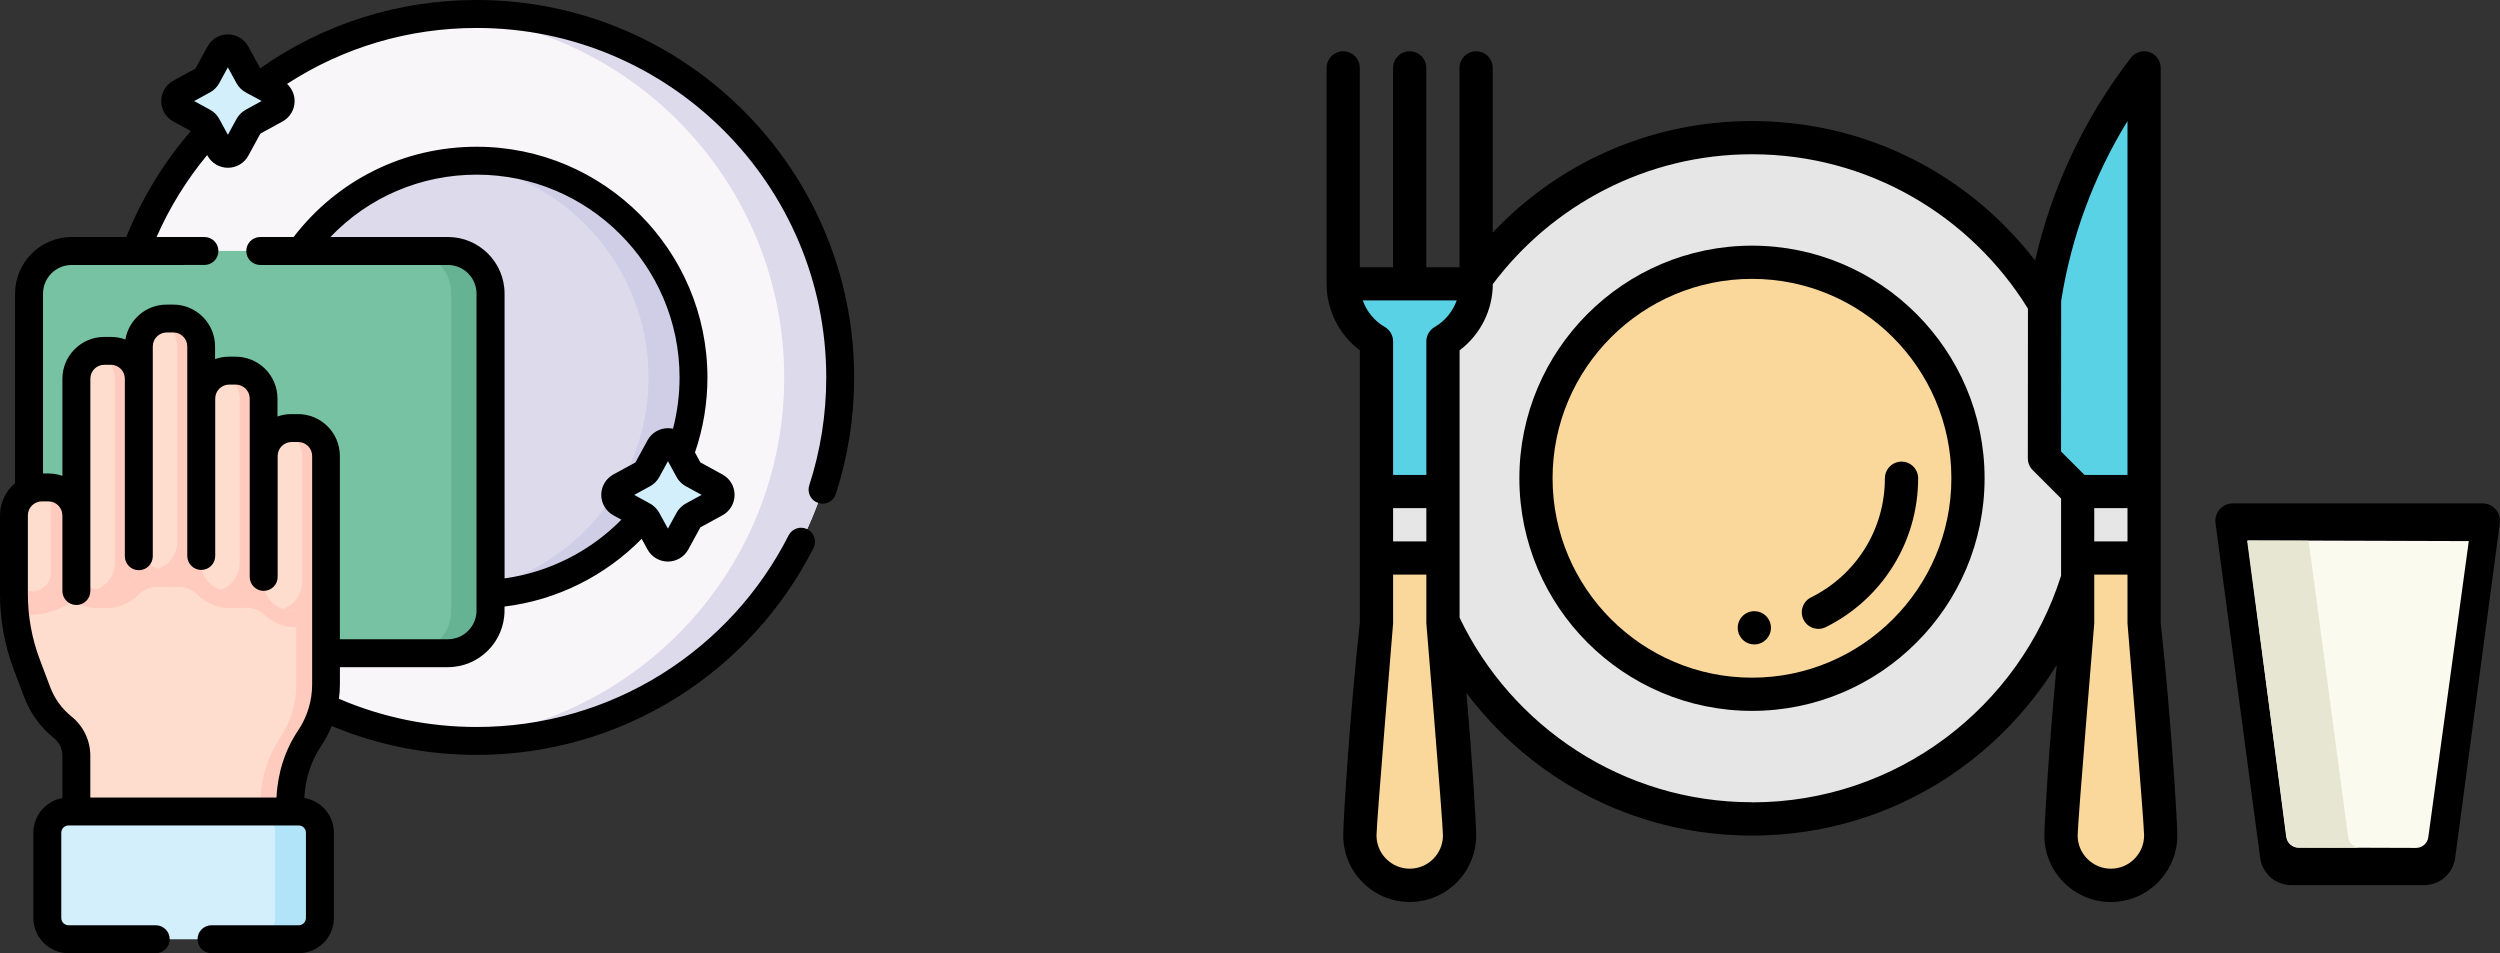
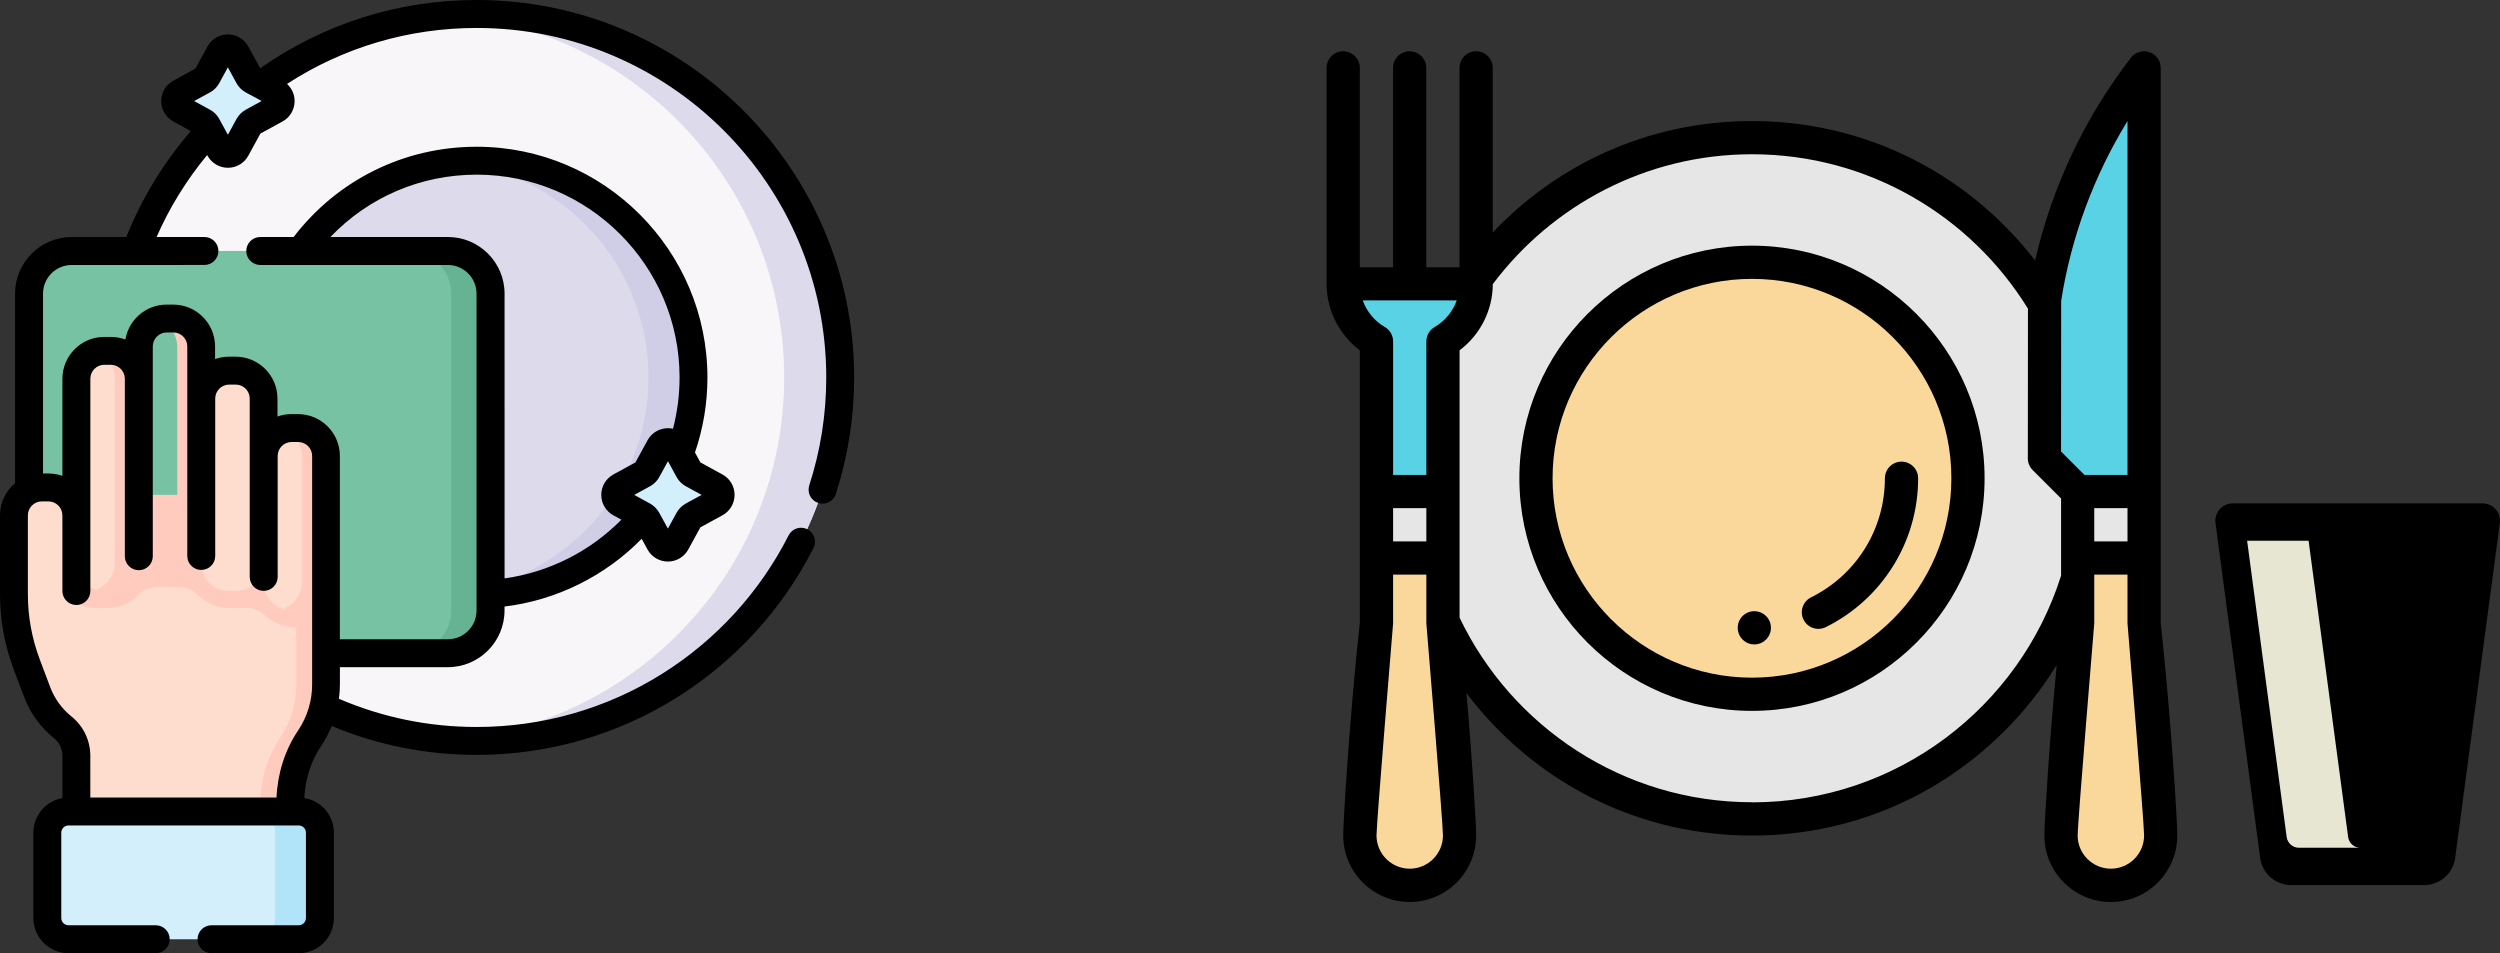
<svg xmlns="http://www.w3.org/2000/svg" viewBox="0 0 647.44 246.86">
  <rect x="0" y="0" width="647.44" height="246.86" fill="#333333" stroke="none" />
  <defs>
    <style>.d{fill:#ffcbbe;}.e{fill:#e6e6d3;}.f{fill:#b1e4f9;}.g{fill:#78c2a4;}.h{fill:#d3effb;}.i{fill:#ffddce;}.j{fill:#f9f6f9;}.k{fill:#fad79b;}.l{fill:#e6e6e6;}.m{fill:#66b394;}.n{fill:#d0cee7;}.o{fill:#fafaef;}.p{fill:#5ad2e6;}.q{fill:#dddaec;}</style>
  </defs>
  <g id="a" />
  <g id="b">
    <g id="c">
      <g>
        <path class="j" d="M217.59,97.75c0,51.99-42.14,94.14-94.14,94.14S29.32,149.74,29.32,97.75,71.47,3.62,123.46,3.62s94.14,42.15,94.14,94.14h0Z" />
        <path class="q" d="M123.46,3.62c-2.44,0-4.86,.09-7.25,.28,48.6,3.71,86.88,44.31,86.88,93.86s-38.28,90.16-86.88,93.86c2.39,.18,4.81,.28,7.25,.28,51.99,0,94.14-42.15,94.14-94.14S175.45,3.62,123.46,3.62h0Z" />
        <path class="q" d="M179.6,97.75c0,31.01-25.14,56.14-56.14,56.14s-56.14-25.14-56.14-56.14,25.13-56.14,56.14-56.14,56.14,25.14,56.14,56.14h0Z" />
        <path class="n" d="M123.46,41.61c-1.97,0-3.91,.1-5.83,.3,28.27,2.92,50.31,26.8,50.31,55.84s-22.05,52.93-50.31,55.84c1.92,.2,3.86,.3,5.83,.3,31.01,0,56.14-25.14,56.14-56.14s-25.14-56.14-56.14-56.14h0Z" />
        <path class="g" d="M115.99,169.16H18.57c-6.1,0-11.05-4.95-11.05-11.05V76.04c0-6.1,4.95-11.05,11.05-11.05H115.99c6.1,0,11.05,4.95,11.05,11.05v82.07c0,6.1-4.94,11.05-11.05,11.05h0Z" />
        <path class="m" d="M115.99,64.99h-10.2c6.1,0,11.05,4.95,11.05,11.05v82.07c0,6.1-4.95,11.05-11.05,11.05h10.2c6.1,0,11.05-4.95,11.05-11.05V76.04c0-6.1-4.94-11.05-11.05-11.05h0Z" />
        <path class="i" d="M19.78,153.06v-19.6c0-3.99-3.23-7.23-7.22-7.23h-1.71c-3.99,0-7.23,3.23-7.23,7.23,0-1.25,0,11.56,0,20.43,0,6.2,1.12,12.36,3.31,18.17l2.72,7.21c1.34,3.56,3.62,6.7,6.59,9.08,2.24,1.8,3.54,4.51,3.54,7.39v14.43h55.38v-1.99c0-6.02,1.64-11.98,5-16.98,2.74-4.09,4.26-8.94,4.26-13.97v-49.06l-64.64,24.9Z" />
        <path class="d" d="M25.25,157.49h2.26c3.29,0,6.28-1.35,8.43-3.53,1.42-1.44,3.41-2.11,5.42-1.94,.34,.03,.68,.05,1.03,.05h2.25c.35,0,.69-.02,1.03-.05,2.01-.17,4,.51,5.42,1.94,2.15,2.17,5.14,3.53,8.43,3.53h2.26c.44,0,.88-.03,1.31-.07,2.03-.22,4.03,.52,5.53,1.91,2.12,1.95,4.94,3.15,8.05,3.15h2.26c1.97,0,3.84-.49,5.48-1.35v-32.97H19.78v27.98c1.64,.86,3.5,1.35,5.48,1.35h0Z" />
        <path class="d" d="M75.15,208.17c0-6.02,1.64-11.98,5-16.98,2.74-4.09,4.26-8.93,4.26-13.96v-49.07l-7.68,11.42v37.64c0,5.03-1.51,9.88-4.26,13.97-3.36,5-5.01,10.96-5.01,16.98v1.99h7.68v-1.98Z" />
        <path class="i" d="M84.41,118.07v32.75c0,3.99-3.24,7.23-7.23,7.23h-1.71c-3.99,0-7.22-3.24-7.22-7.23v-32.75c0-3.99,3.23-7.22,7.22-7.22h1.71c3.99,0,7.23,3.23,7.23,7.22h0Z" />
        <path class="i" d="M35.94,98.08v47.75c0,3.99-3.23,7.22-7.23,7.22h-1.71c-3.99,0-7.23-3.23-7.23-7.22v-47.75c0-3.99,3.23-7.22,7.23-7.22h1.71c3.99,0,7.23,3.23,7.23,7.22h0Z" />
        <path class="i" d="M68.25,103.2v42.63c0,3.99-3.24,7.22-7.23,7.22h-1.71c-3.99,0-7.23-3.23-7.23-7.22v-42.63c0-3.99,3.23-7.22,7.23-7.22h1.71c3.99,0,7.23,3.23,7.23,7.22h0Z" />
-         <path class="i" d="M52.09,89.71v50.7c0,3.99-3.23,7.22-7.23,7.22h-1.7c-3.99,0-7.23-3.23-7.23-7.22v-50.7c0-3.99,3.23-7.22,7.23-7.22h1.7c3.99,0,7.23,3.23,7.23,7.22h0Z" />
        <path class="d" d="M77.4,110.85h-2.13c-.71,0-1.39,.11-2.03,.32,2.89,.92,4.99,3.76,4.99,7.12v32.31c0,3.36-2.1,6.2-4.99,7.12,.64,.21,1.32,.32,2.03,.32h2.13c3.87,0,7.02-3.33,7.02-7.44v-32.31c0-4.11-3.14-7.44-7.02-7.44h0Z" />
        <path class="d" d="M28.92,90.85h-2.13c-.71,0-1.39,.11-2.03,.32,2.89,.92,4.99,3.76,4.99,7.12v47.32c0,3.36-2.1,6.2-4.99,7.12,.64,.21,1.32,.32,2.03,.32h2.13c3.87,0,7.02-3.33,7.02-7.44v-47.32c0-4.11-3.14-7.44-7.02-7.44h0Z" />
-         <path class="d" d="M61.24,95.98h-2.13c-.71,0-1.39,.12-2.03,.32,2.89,.92,4.99,3.76,4.99,7.12v42.2c0,3.36-2.1,6.2-4.99,7.12,.64,.21,1.32,.32,2.03,.32h2.13c3.87,0,7.02-3.33,7.02-7.44v-42.2c0-4.11-3.14-7.44-7.02-7.44h0Z" />
        <path class="d" d="M45.08,82.48h-2.13c-.71,0-1.39,.11-2.03,.32,2.88,.92,4.98,3.76,4.98,7.12v50.27c0,3.36-2.1,6.2-4.98,7.12,.64,.21,1.32,.32,2.03,.32h2.13c3.88,0,7.02-3.33,7.02-7.44v-50.27c0-4.11-3.14-7.44-7.02-7.44h0Z" />
-         <path class="d" d="M21.4,153.79l-.46-1-1.16,.27v-19.6c0-3.81-2.95-6.92-6.69-7.2l.1,21.93c.03,3.56-3.62,5.95-6.87,4.53-.89-.39-1.79-.72-2.69-.88v2.05c0,1.55,.07,3.1,.21,4.64,9.22,3.01,17.57-4.74,17.57-4.74h0Z" />
        <path class="h" d="M77.36,243.24H17.75c-3.04,0-5.5-2.46-5.5-5.5v-22.09c0-3.04,2.46-5.5,5.5-5.5h59.6c3.04,0,5.5,2.46,5.5,5.5v22.09c0,3.04-2.46,5.5-5.5,5.5h0Z" />
        <path class="f" d="M77.36,210.16h-11.62c3.04,0,5.5,2.46,5.5,5.5v22.09c0,3.04-2.46,5.5-5.5,5.5h11.62c3.04,0,5.5-2.46,5.5-5.5v-22.09c0-3.04-2.46-5.5-5.5-5.5h0Z" />
        <path class="h" d="M61.13,13.77l3.3,6.04c.22,.4,.55,.74,.96,.96l6.04,3.3c1.67,.91,1.67,3.31,0,4.22l-6.04,3.3c-.4,.22-.74,.55-.96,.96l-3.3,6.04c-.91,1.67-3.31,1.67-4.22,0l-3.3-6.04c-.22-.4-.55-.74-.96-.96l-6.04-3.3c-1.67-.91-1.67-3.31,0-4.22l6.04-3.3c.4-.22,.74-.55,.96-.96l3.3-6.04c.91-1.67,3.31-1.67,4.22,0h0Z" />
        <path class="h" d="M175.08,115.75l3.3,6.04c.22,.4,.55,.74,.95,.96l6.04,3.3c1.67,.91,1.67,3.31,0,4.22l-6.04,3.3c-.4,.22-.73,.55-.95,.96l-3.3,6.04c-.91,1.67-3.31,1.67-4.22,0l-3.3-6.04c-.22-.4-.55-.74-.96-.96l-6.04-3.3c-1.67-.91-1.67-3.31,0-4.22l6.04-3.3c.4-.22,.74-.55,.96-.96l3.3-6.04c.91-1.67,3.31-1.67,4.22,0h0Z" />
        <path d="M123.46,0c-20.25,0-39.59,6.1-56.07,17.68l-3.09-5.64c-1.06-1.93-3.08-3.13-5.28-3.13s-4.23,1.2-5.28,3.13l-3.13,5.73-5.73,3.13c-1.93,1.06-3.13,3.08-3.13,5.28s1.2,4.23,3.13,5.28l4.54,2.49c-7.08,8.2-12.69,17.4-16.71,27.43h-14.14c-8.09,0-14.67,6.58-14.67,14.66v49.09C1.57,127.08,.06,129.99,0,133.25c0,.04,0,.08,0,.12v20.51c0,6.66,1.19,13.21,3.54,19.44l2.72,7.21c1.57,4.17,4.24,7.84,7.71,10.62,1.39,1.12,2.19,2.78,2.19,4.57v10.96c-4.27,.76-7.52,4.49-7.52,8.97v22.09c0,5.03,4.09,9.12,9.12,9.12h22.57c2,0,3.62-1.62,3.62-3.62s-1.62-3.62-3.62-3.62H17.75c-1.04,0-1.88-.84-1.88-1.88v-22.09c0-1.04,.84-1.88,1.88-1.88h59.6c1.04,0,1.88,.84,1.88,1.88v22.09c0,1.04-.84,1.88-1.88,1.88h-22.57c-2,0-3.62,1.62-3.62,3.62s1.62,3.62,3.62,3.62h22.57c5.03,0,9.12-4.09,9.12-9.12v-22.09c0-4.53-3.32-8.29-7.66-8.99,.25-4.95,1.74-9.58,4.35-13.46,1.1-1.64,2.02-3.37,2.75-5.18,11.9,4.96,24.51,7.48,37.55,7.48,18.4,0,36.33-5.14,51.85-14.87,15.09-9.46,27.32-22.85,35.37-38.71,.9-1.78,.19-3.96-1.59-4.86-1.78-.9-3.96-.19-4.86,1.59-7.45,14.69-18.78,27.09-32.76,35.85-14.36,9.01-30.97,13.77-48.01,13.77-12.41,0-24.4-2.46-35.68-7.3,.16-1.24,.25-2.49,.25-3.74v-4.45h27.96c8.09,0,14.67-6.58,14.67-14.67v-1.03c13.43-1.63,26.04-7.87,35.52-17.55l1.51,2.77c1.05,1.93,3.08,3.13,5.28,3.13s4.23-1.2,5.28-3.13l3.13-5.73,5.73-3.13c1.93-1.05,3.13-3.08,3.13-5.28,0-2.2-1.2-4.23-3.13-5.28l-5.73-3.13-1.4-2.57c2.14-6.24,3.23-12.76,3.23-19.42,0-32.95-26.81-59.76-59.76-59.76-18.72,0-36,8.52-47.41,23.38h-8.64c-2,0-3.62,1.62-3.62,3.62s1.62,3.62,3.62,3.62h48.58c4.1,0,7.43,3.33,7.43,7.43v82.07c0,4.1-3.33,7.43-7.43,7.43h-27.96v-.55h0v-46.92c0-5.98-4.86-10.84-10.84-10.84h-1.71c-1.27,0-2.48,.22-3.61,.62v-4.65c0-5.98-4.86-10.84-10.84-10.84h-1.71c-1.26,0-2.48,.22-3.61,.62v-3.27c0-5.98-4.86-10.84-10.84-10.84h-1.7c-5.37,0-9.83,3.92-10.69,9.04-1.17-.44-2.44-.67-3.76-.67h-1.71c-5.98,0-10.84,4.86-10.84,10.84v25.15c-1.13-.4-2.34-.62-3.61-.62h-1.41v-46.57c0-4.1,3.33-7.43,7.43-7.43H52.94c2,0,3.62-1.62,3.62-3.62s-1.62-3.62-3.62-3.62h-12.39c3.36-7.65,7.75-14.76,13.1-21.23l.09,.17c1.06,1.93,3.08,3.13,5.29,3.13,2.2,0,4.23-1.2,5.28-3.13l3.13-5.73,5.73-3.13c1.93-1.05,3.13-3.08,3.13-5.28,0-1.72-.73-3.32-1.97-4.45,14.64-9.49,31.51-14.49,49.13-14.49,49.91,0,90.52,40.61,90.52,90.52,0,9.53-1.48,18.93-4.4,27.93-.62,1.9,.42,3.94,2.33,4.56,.37,.12,.75,.18,1.11,.18,1.53,0,2.94-.97,3.44-2.5,3.15-9.73,4.75-19.88,4.75-30.16C221.21,43.85,177.36,0,123.46,0h0Zm58.24,128.16l-4.09,2.24c-1.01,.55-1.84,1.38-2.4,2.4l-2.24,4.1-2.24-4.1c-.57-1.04-1.49-1.9-2.39-2.39h0l-4.09-2.24,4.1-2.24c1.01-.55,1.84-1.38,2.39-2.39l2.24-4.1,2.24,4.1c.55,1.01,1.38,1.84,2.39,2.39l4.1,2.24ZM115.99,61.38h-30.42c9.87-10.33,23.39-16.15,37.89-16.15,28.96,0,52.53,23.56,52.53,52.53,0,4.52-.58,8.96-1.7,13.28-.42-.1-.86-.15-1.31-.15-2.2,0-4.23,1.2-5.28,3.13l-3.13,5.73-5.73,3.13c-1.93,1.06-3.13,3.08-3.13,5.28s1.2,4.23,3.13,5.29l2.08,1.14c-8.12,8.24-18.82,13.62-30.25,15.2V76.04c0-8.09-6.58-14.66-14.67-14.66h0ZM16.16,133.46v19.6c0,2,1.62,3.62,3.62,3.62s3.62-1.62,3.62-3.62v-54.98c0-1.99,1.62-3.61,3.61-3.61h1.71c1.99,0,3.61,1.62,3.61,3.61v45.97c0,2,1.62,3.62,3.62,3.62s3.62-1.62,3.62-3.62v-54.34c0-1.99,1.62-3.61,3.61-3.61h1.71c1.99,0,3.61,1.62,3.61,3.61v54.27c0,2,1.62,3.62,3.62,3.62s3.62-1.62,3.62-3.62v-40.77c0-1.99,1.62-3.61,3.61-3.61h1.71c1.99,0,3.61,1.62,3.61,3.61v46.19c0,2,1.62,3.62,3.62,3.62s3.62-1.62,3.62-3.62v-31.32c0-1.99,1.62-3.61,3.61-3.61h1.71c1.99,0,3.61,1.62,3.61,3.61v10.08h0v49.07c0,4.27-1.26,8.4-3.64,11.95-3.39,5.04-5.3,11.02-5.59,17.37H23.39v-10.81c0-3.99-1.79-7.71-4.9-10.21-2.46-1.98-4.35-4.58-5.47-7.54l-2.72-7.21c-2.04-5.42-3.08-11.1-3.08-16.89v-20.43c0-1.99,1.62-3.61,3.61-3.61h1.71c1.99,0,3.61,1.62,3.61,3.61h0ZM63.66,28.41c-1.01,.55-1.84,1.38-2.4,2.39l-2.24,4.1-1.55-2.83v-.02c-.47-.69-.99-2.5-3.09-3.64l-4.1-2.24,4.1-2.24c1.01-.55,1.84-1.38,2.39-2.39l2.24-4.1,2.24,4.1c1.3,2.38,3.29,2.68,6.49,4.63l-4.1,2.24Z" />
      </g>
      <g>
        <path class="l" d="M541.93,123.86c0,48.72-39.49,88.21-88.21,88.21s-88.21-39.49-88.21-88.21,39.49-88.21,88.21-88.21,88.21,39.49,88.21,88.21h0Z" />
        <path class="k" d="M509.66,123.86c0,30.89-25.04,55.94-55.94,55.94s-55.94-25.04-55.94-55.94,25.04-55.94,55.94-55.94,55.94,25.04,55.94,55.94h0Z" />
        <path class="k" d="M555.27,161.44v-16.92h-17.21v16.92c-2.64,24.17-4.3,51.11-4.3,54.94,0,7.13,5.78,12.91,12.91,12.91s12.91-5.78,12.91-12.91c0-3.82-1.66-30.77-4.3-54.94h0Z" />
        <path class="p" d="M555.27,17.58c-13.55,17.5-22.42,38.15-25.78,60.02l-.03,41.1,8.61,8.61h17.21V17.58Z" />
        <rect class="l" x="538.06" y="127.3" width="17.21" height="17.21" />
        <path class="p" d="M373.68,88.42c5.14-2.98,8.61-8.53,8.61-14.9h-34.42c0,6.37,3.46,11.93,8.61,14.9v38.88h17.21v-38.88Z" />
        <path class="k" d="M373.68,144.51h-17.21v16.92c-2.64,24.17-4.3,51.11-4.3,54.94,0,7.13,5.78,12.91,12.91,12.91s12.91-5.78,12.91-12.91c0-3.82-1.66-30.77-4.3-54.94v-16.92Z" />
        <rect class="l" x="356.47" y="127.3" width="17.21" height="17.21" />
        <g>
          <path d="M453.72,63.62c-33.22,0-60.24,27.02-60.24,60.24s27.02,60.24,60.24,60.24,60.24-27.02,60.24-60.24-27.02-60.24-60.24-60.24h0Zm0,111.88c-28.47,0-51.64-23.16-51.64-51.64s23.16-51.64,51.64-51.64,51.64,23.16,51.64,51.64-23.16,51.64-51.64,51.64h0Z" />
          <path d="M559.57,161.2V17.58c0-1.84-1.17-3.48-2.91-4.07-1.74-.6-3.67-.02-4.79,1.44-11.98,15.48-20.46,33.47-24.82,52.51-2.43-3.14-5.06-6.15-7.92-9.01-17.47-17.47-40.7-27.1-65.42-27.1s-47.94,9.62-65.42,27.1c-.58,.58-1.15,1.17-1.71,1.77V17.58c0-2.38-1.93-4.3-4.3-4.3s-4.3,1.93-4.3,4.3v51.64h-8.61V17.58c0-2.38-1.93-4.3-4.3-4.3s-4.3,1.93-4.3,4.3v51.64h-8.61V17.58c0-2.38-1.93-4.3-4.3-4.3s-4.3,1.93-4.3,4.3v55.94c0,6.79,3.24,13.17,8.61,17.21v70.48c-2.61,24-4.3,51.12-4.3,55.17,0,9.49,7.72,17.21,17.21,17.21s17.21-7.72,17.21-17.21c0-3.03-.95-19-2.52-36.9,2.59,3.43,5.44,6.71,8.53,9.81,17.47,17.47,40.7,27.1,65.42,27.1s47.94-9.62,65.42-27.1c5.22-5.22,9.73-10.95,13.5-17.08-1.97,20.67-3.19,40.74-3.19,44.18,0,9.49,7.72,17.21,17.21,17.21s17.21-7.72,17.21-17.21c0-4.05-1.69-31.17-4.3-55.17h0Zm-17.21-29.6h8.61v8.61h-8.61v-8.61Zm-8.57-53.67c2.58-16.51,8.46-32.38,17.18-46.57V123h-11.13l-6.08-6.08,.03-38.98Zm-173.01,53.67h8.61v8.61h-8.61v-8.61Zm16.47-53.79c-1.01,2.85-3.02,5.32-5.71,6.88-1.33,.77-2.15,2.19-2.15,3.72v34.58h-8.61v-34.58c0-1.54-.82-2.96-2.15-3.73-2.69-1.56-4.7-4.02-5.71-6.88h24.33Zm-12.16,147.16c-4.74,0-8.61-3.86-8.61-8.61,0-3.28,4.3-54.78,4.3-54.94v-12.62h8.61v12.62c0,.16,4.3,51.66,4.3,54.94,0,4.75-3.86,8.61-8.61,8.61h0Zm88.64-17.21c-33.35,0-62.21-19.55-75.73-47.79V90.72c5.35-4.02,8.58-10.38,8.6-17.14,15.32-20.4,39.71-33.63,67.13-33.63,30.17,0,56.67,16.01,71.46,39.98l-.03,38.77c0,1.14,.45,2.24,1.26,3.05l7.35,7.35v19.98c-10.73,33.99-42.55,58.71-80.04,58.71h0Zm92.94,17.21c-4.74,0-8.61-3.86-8.61-8.61,0-3.28,4.3-54.78,4.3-54.94v-12.62h8.61v12.62c0,.16,4.3,51.66,4.3,54.94,0,4.75-3.86,8.61-8.61,8.61h0Z" />
        </g>
        <path d="M454.27,158.28c-1.15,.02-2.23,.48-3.03,1.31-.8,.83-1.23,1.91-1.21,3.06,.02,1.14,.47,2.2,1.28,3,.81,.8,1.88,1.24,3.02,1.24h.07c2.37-.04,4.27-2,4.23-4.37-.02-1.14-.47-2.2-1.28-3-.83-.81-1.94-1.25-3.08-1.23h0Z" />
        <path d="M488.14,123.86c0,13.16-7.33,24.98-19.13,30.85-1.03,.51-1.8,1.4-2.16,2.48-.37,1.09-.29,2.26,.22,3.28,.73,1.48,2.21,2.39,3.86,2.39,.67,0,1.31-.15,1.91-.45,7.07-3.51,13.04-8.89,17.27-15.58,4.35-6.87,6.64-14.81,6.64-22.98,0-2.37-1.93-4.3-4.3-4.3s-4.3,1.93-4.3,4.3h0Z" />
      </g>
      <path d="M579.52,130.37h-1.31c-1.3,0-2.53,.56-3.38,1.54-.85,.97-1.24,2.27-1.07,3.56l11.57,86.71c.54,4.02,4,7.05,8.05,7.05h34.4c4.06,0,7.52-3.03,8.05-7.05l11.57-86.71c.17-1.29-.22-2.58-1.07-3.56-.85-.98-2.09-1.54-3.38-1.54h-63.43Z" />
-       <path class="o" d="M582.08,139.95l57.28,.18-10.49,76.69c-.22,1.59-1.58,2.78-3.19,2.77l-30.44-.1c-1.61,0-2.97-1.2-3.17-2.8l-9.99-76.75Z" />
      <path class="e" d="M592.19,216.76c.21,1.59,1.57,2.79,3.18,2.79h15.92c-1.61,0-2.97-1.19-3.18-2.79l-10.24-76.72h-15.92l10.24,76.72Z" />
    </g>
  </g>
</svg>